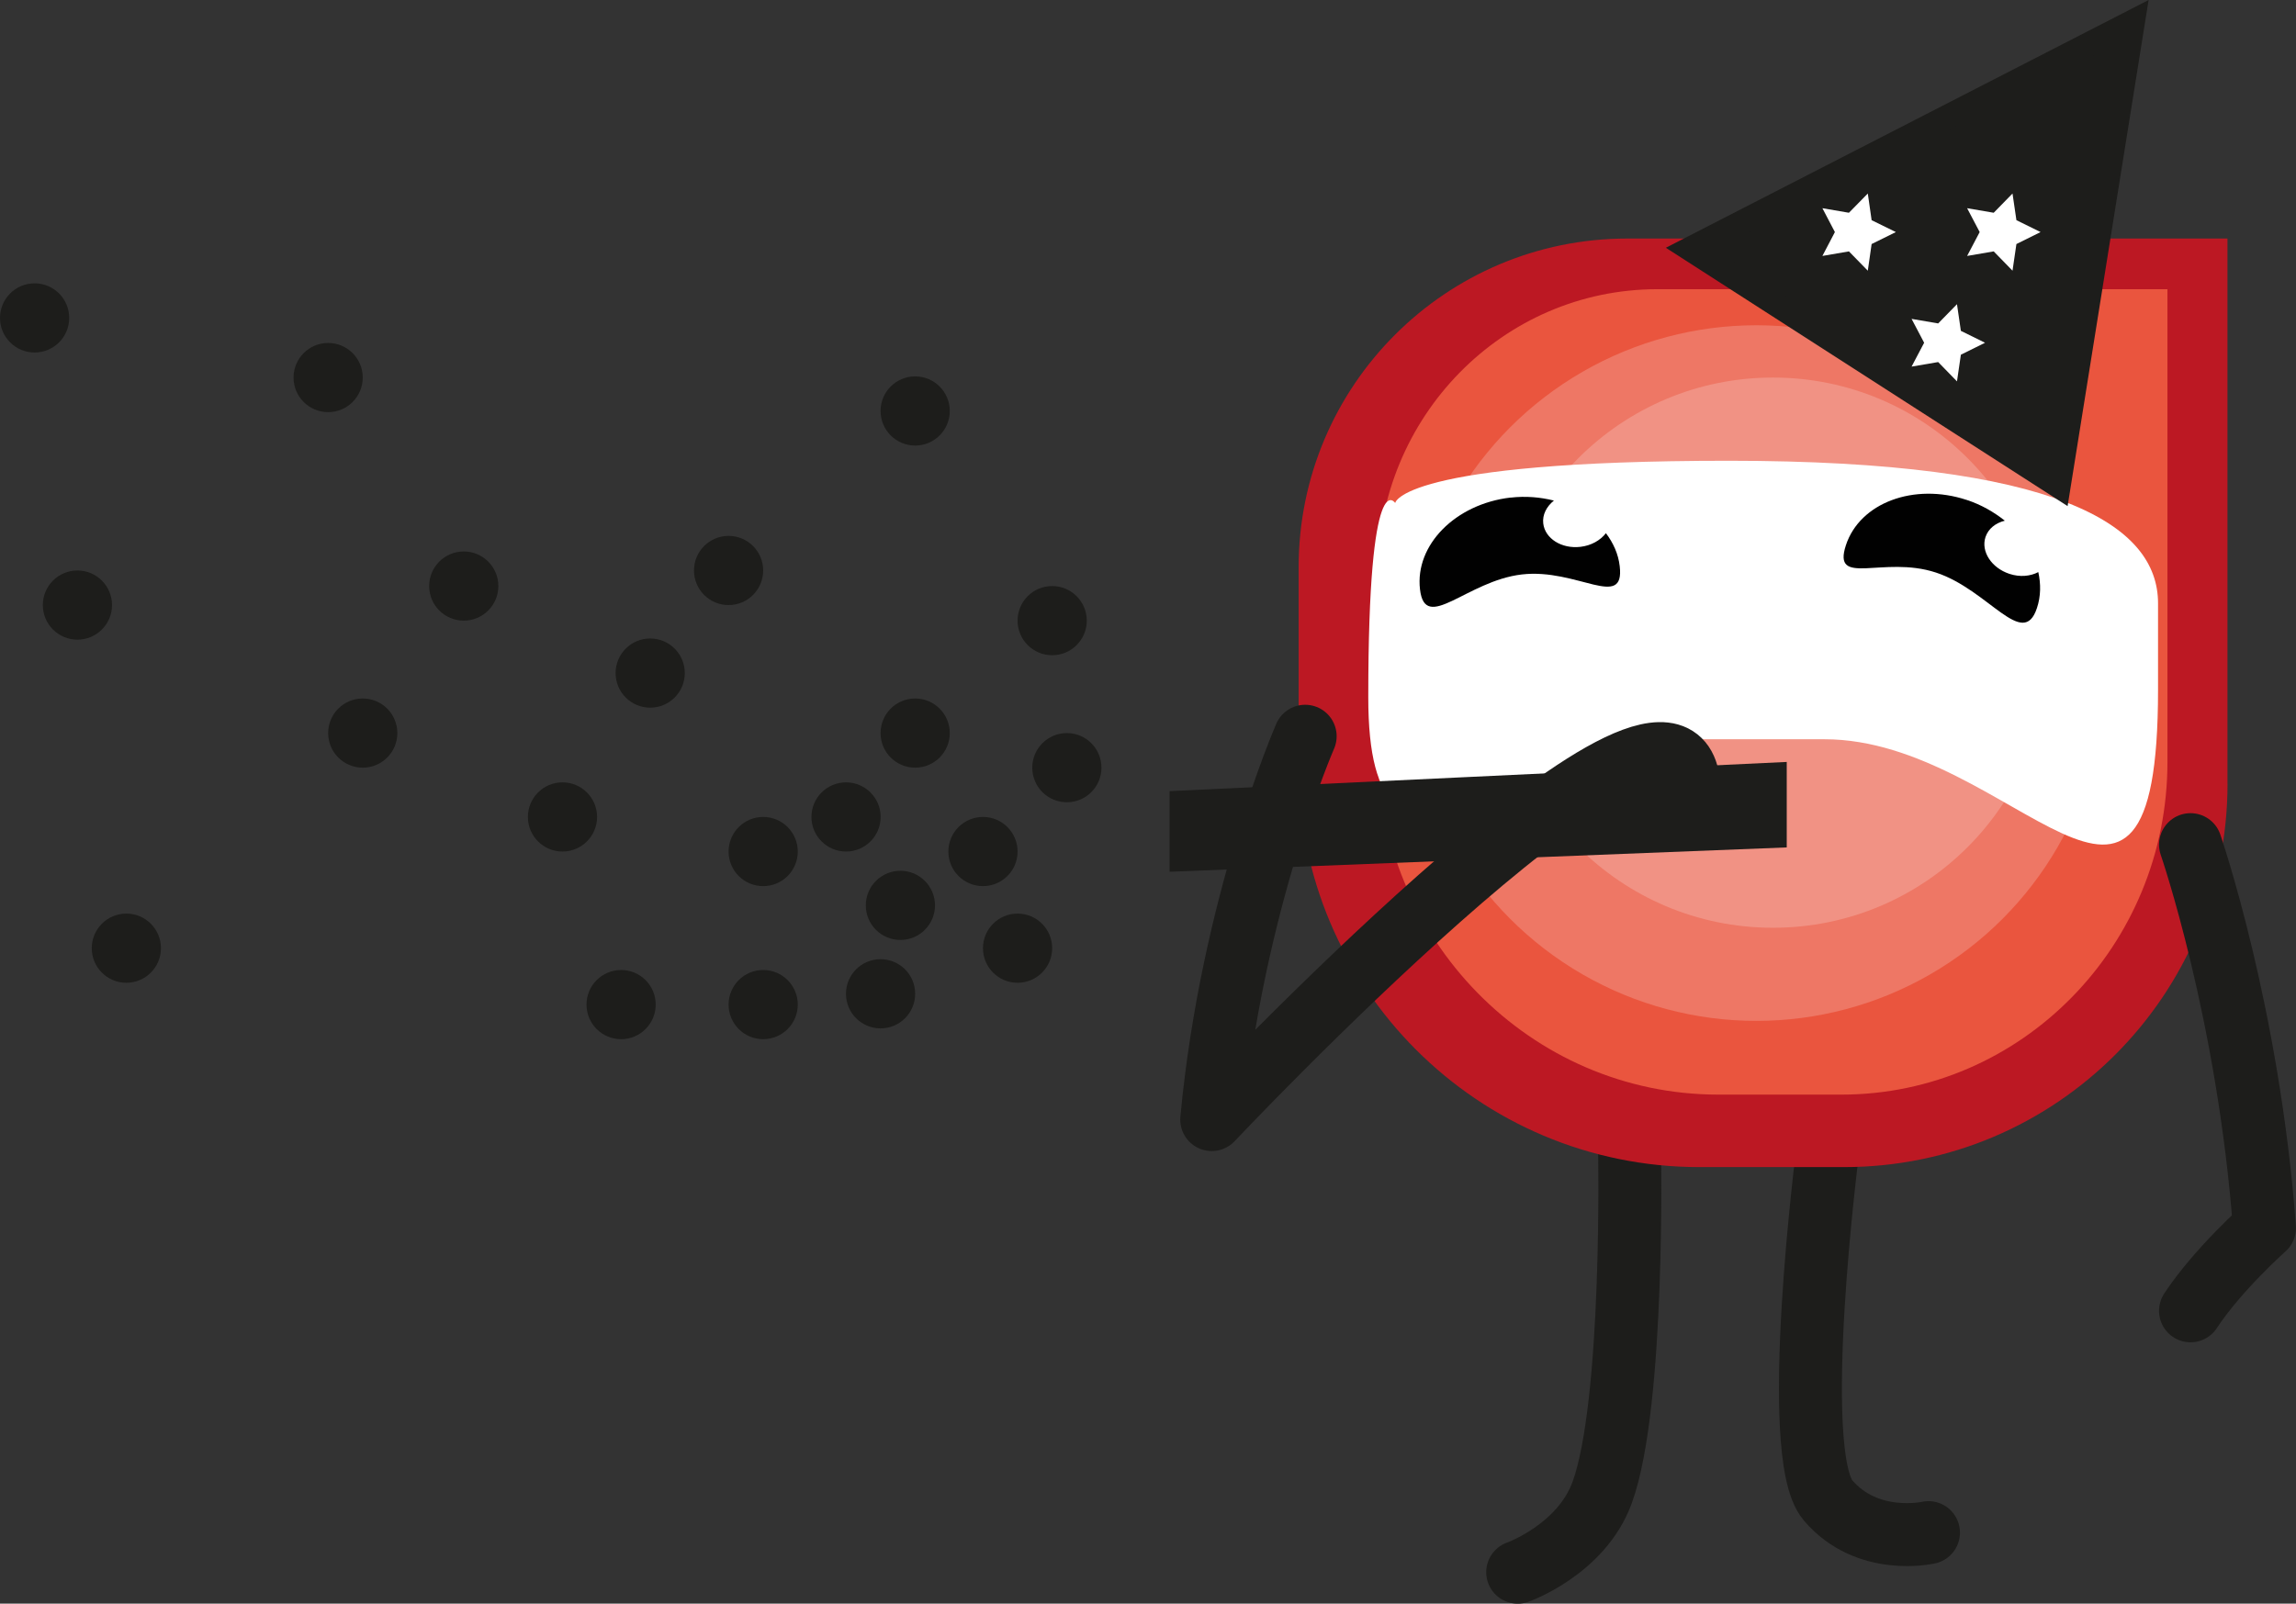
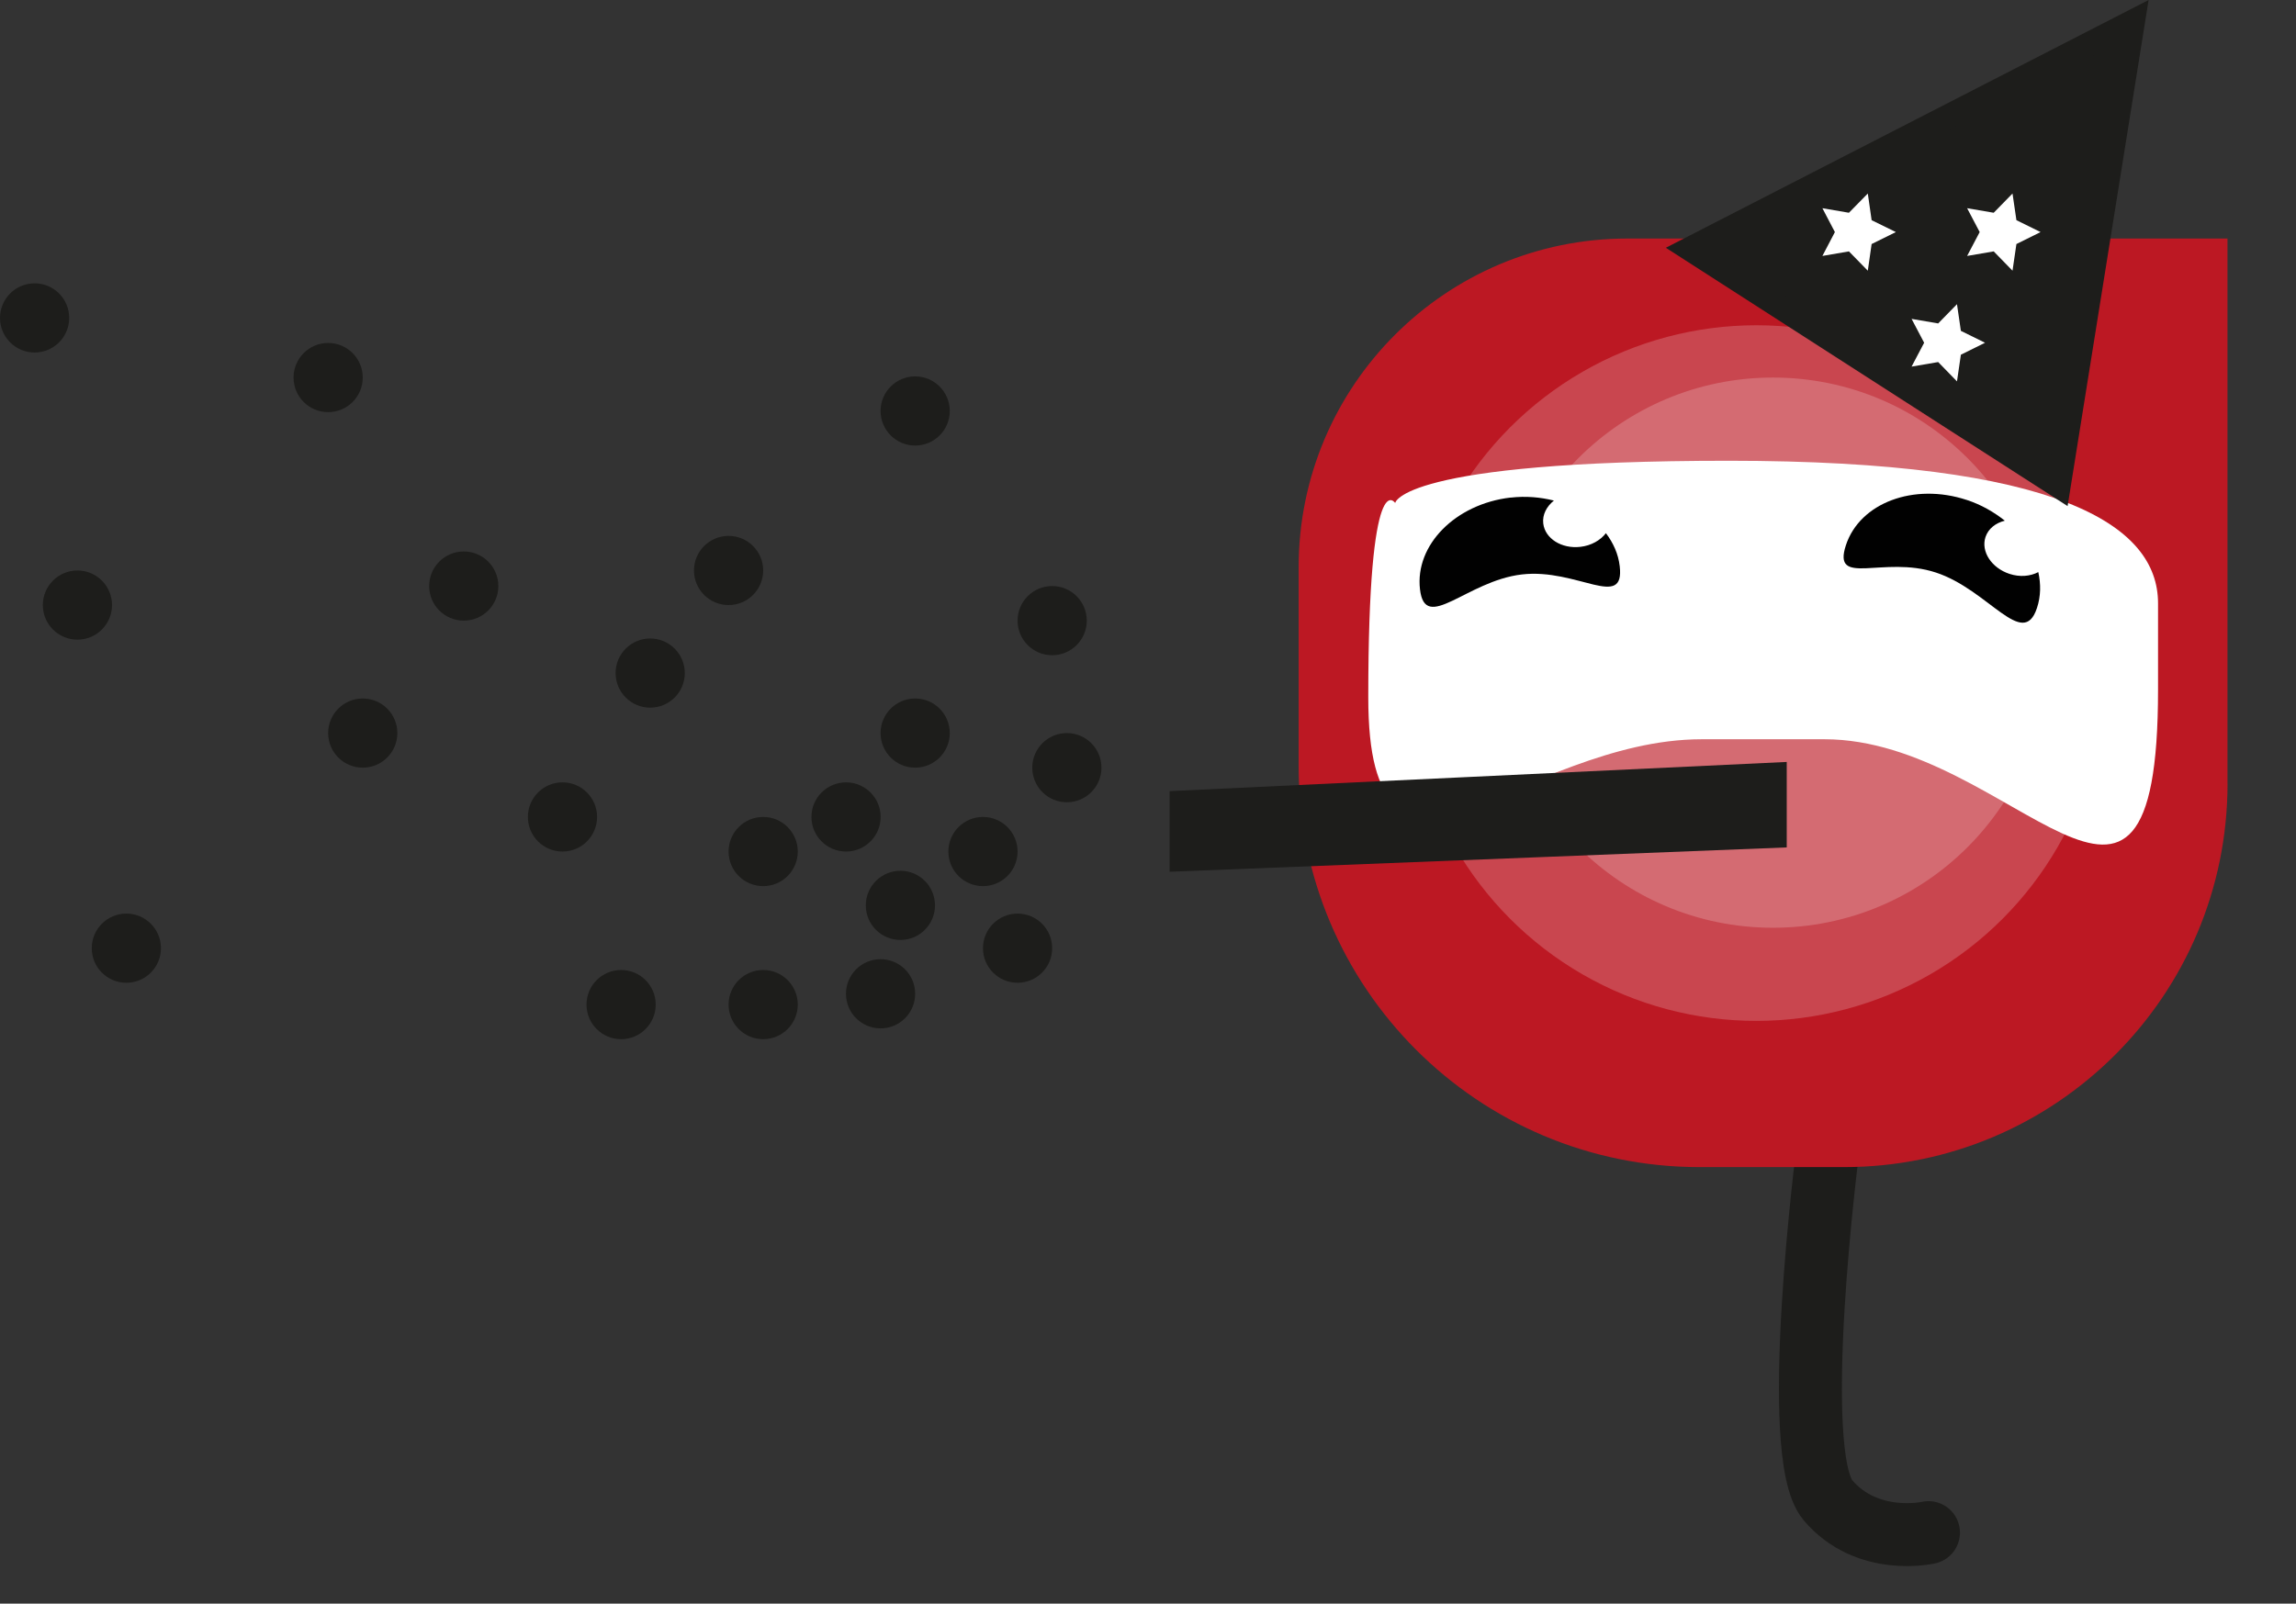
<svg xmlns="http://www.w3.org/2000/svg" id="Calque_1" viewBox="0 0 312.55 218.36">
  <rect x="0" y="0" width="312.55" height="218.36" fill="#333333" stroke="none" />
  <defs>
    <style>.cls-1{fill:#010101;}.cls-2{fill:#ea553e;}.cls-3,.cls-4{fill:#fff;}.cls-5{fill:#bc1823;}.cls-6,.cls-7,.cls-8{fill:#1d1d1b;}.cls-4{opacity:.2;}.cls-7{stroke-width:3.91px;}.cls-7,.cls-9,.cls-8{stroke:#1d1d1b;}.cls-7,.cls-8{stroke-miterlimit:10;}.cls-9{fill:none;stroke-linecap:round;stroke-linejoin:round;stroke-width:8.57px;}.cls-8{stroke-width:3.35px;}</style>
  </defs>
  <path class="cls-9" d="m248.84,156.36s-5.38,41.62,0,47.93c5.38,6.31,13.68,4.4,13.68,4.4" />
-   <path class="cls-9" d="m221.83,156.36s.69,34.73-3.73,46.87c-2.83,7.79-11.5,10.85-11.5,10.85" />
  <path class="cls-5" d="m303.23,106.7c0,28.84-23.38,52.22-52.22,52.22h-19.66c-30.14,0-54.57-24.43-54.57-54.57v-27.11c0-24.72,20.04-44.76,44.76-44.76h81.68s0,74.22,0,74.22Z" />
-   <path class="cls-2" d="m295.05,103.76c0,25.01-19.88,45.29-44.4,45.29h-16.71c-25.63,0-46.4-21.19-46.4-47.33v-23.52c0-21.44,17.04-38.82,38.06-38.82h69.45s0,64.37,0,64.37Z" />
  <circle class="cls-4" cx="239.09" cy="91.65" r="47.36" />
  <circle class="cls-4" cx="241.35" cy="88.87" r="37.46" />
  <path class="cls-3" d="m189.92,68.5s.65-5.76,45.41-5.76,58.44,8.69,58.44,19.41v11.76c0,43.14-19.77,6.75-45.4,6.75h-16.71c-24.52,0-45.4,26.45-45.4-5.73s3.67-26.43,3.67-26.43Z" />
-   <path class="cls-9" d="m298.19,115.01s7.89,22.86,10.07,52.2c0,0-6.34,5.62-10.07,11.28" />
  <polygon class="cls-8" points="230.12 33.9 290.31 3 280.21 66.12 230.12 33.9" />
-   <path class="cls-9" d="m177.67,100.25s-9.97,22.86-12.72,52.2c0,0,61.02-64.73,64.8-46.65" />
  <polygon class="cls-7" points="241.27 105.8 161.17 109.59 161.17 116.67 241.27 113.51 241.27 105.8" />
  <circle class="cls-6" cx="133.81" cy="115.95" r="4.71" />
  <circle class="cls-6" cx="138.52" cy="129.11" r="4.71" />
  <circle class="cls-6" cx="122.57" cy="123.28" r="4.71" />
  <circle class="cls-6" cx="119.87" cy="135.32" r="4.71" />
  <circle class="cls-6" cx="84.55" cy="136.79" r="4.71" />
  <circle class="cls-6" cx="145.23" cy="104.53" r="4.71" />
  <circle class="cls-6" cx="143.23" cy="84.51" r="4.71" />
  <circle class="cls-6" cx="63.13" cy="79.8" r="4.71" />
  <circle class="cls-6" cx="4.71" cy="43.29" r="4.71" />
  <circle class="cls-6" cx="124.58" cy="99.82" r="4.71" />
  <circle class="cls-6" cx="88.51" cy="91.65" r="4.71" />
  <circle class="cls-6" cx="99.18" cy="77.68" r="4.71" />
  <circle class="cls-6" cx="115.17" cy="111.24" r="4.71" />
  <circle class="cls-6" cx="103.89" cy="115.95" r="4.71" />
  <circle class="cls-6" cx="103.89" cy="136.79" r="4.71" />
  <circle class="cls-6" cx="76.57" cy="111.24" r="4.71" />
  <circle class="cls-6" cx="17.2" cy="129.11" r="4.71" />
  <circle class="cls-6" cx="49.38" cy="99.82" r="4.71" />
  <circle class="cls-6" cx="10.54" cy="82.39" r="4.71" />
  <circle class="cls-6" cx="124.58" cy="55.96" r="4.71" />
  <circle class="cls-6" cx="44.67" cy="51.41" r="4.71" />
  <polygon class="cls-3" points="258.08 31.6 254.78 33.23 254.26 36.86 251.69 34.23 248.08 34.85 249.78 31.6 248.08 28.35 251.69 28.97 254.26 26.35 254.78 29.98 258.08 31.6" />
  <polygon class="cls-3" points="270.22 46.67 266.93 48.3 266.4 51.93 263.84 49.3 260.22 49.92 261.93 46.67 260.22 43.42 263.84 44.04 266.4 41.42 266.93 45.05 270.22 46.67" />
  <polygon class="cls-3" points="277.78 31.6 274.49 33.23 273.96 36.86 271.4 34.23 267.78 34.85 269.49 31.6 267.78 28.35 271.4 28.97 273.96 26.35 274.49 29.98 277.78 31.6" />
  <path class="cls-1" d="m267.72,68.07c1.98.65,3.71,1.65,5.19,2.83-1.25.31-2.25,1.09-2.63,2.23-.64,1.96.81,4.2,3.26,5.01,1.42.47,2.85.33,3.93-.24.36,1.62.35,3.28-.18,4.88-1.89,5.77-6.58-2.47-13.76-4.82-7.18-2.36-14.14,2.05-12.25-3.72,1.89-5.77,9.25-8.53,16.43-6.17Z" />
  <path class="cls-1" d="m205.63,67.76c2.07-.24,4.06-.06,5.9.4-1,.81-1.59,1.93-1.45,3.12.24,2.05,2.5,3.48,5.06,3.18,1.48-.17,2.72-.89,3.47-1.86,1,1.32,1.69,2.83,1.88,4.5.7,6.03-5.81.25-13.32,1.12-7.51.87-13.18,8.05-13.87,2.02-.7-6.03,4.83-11.62,12.33-12.49Z" />
</svg>